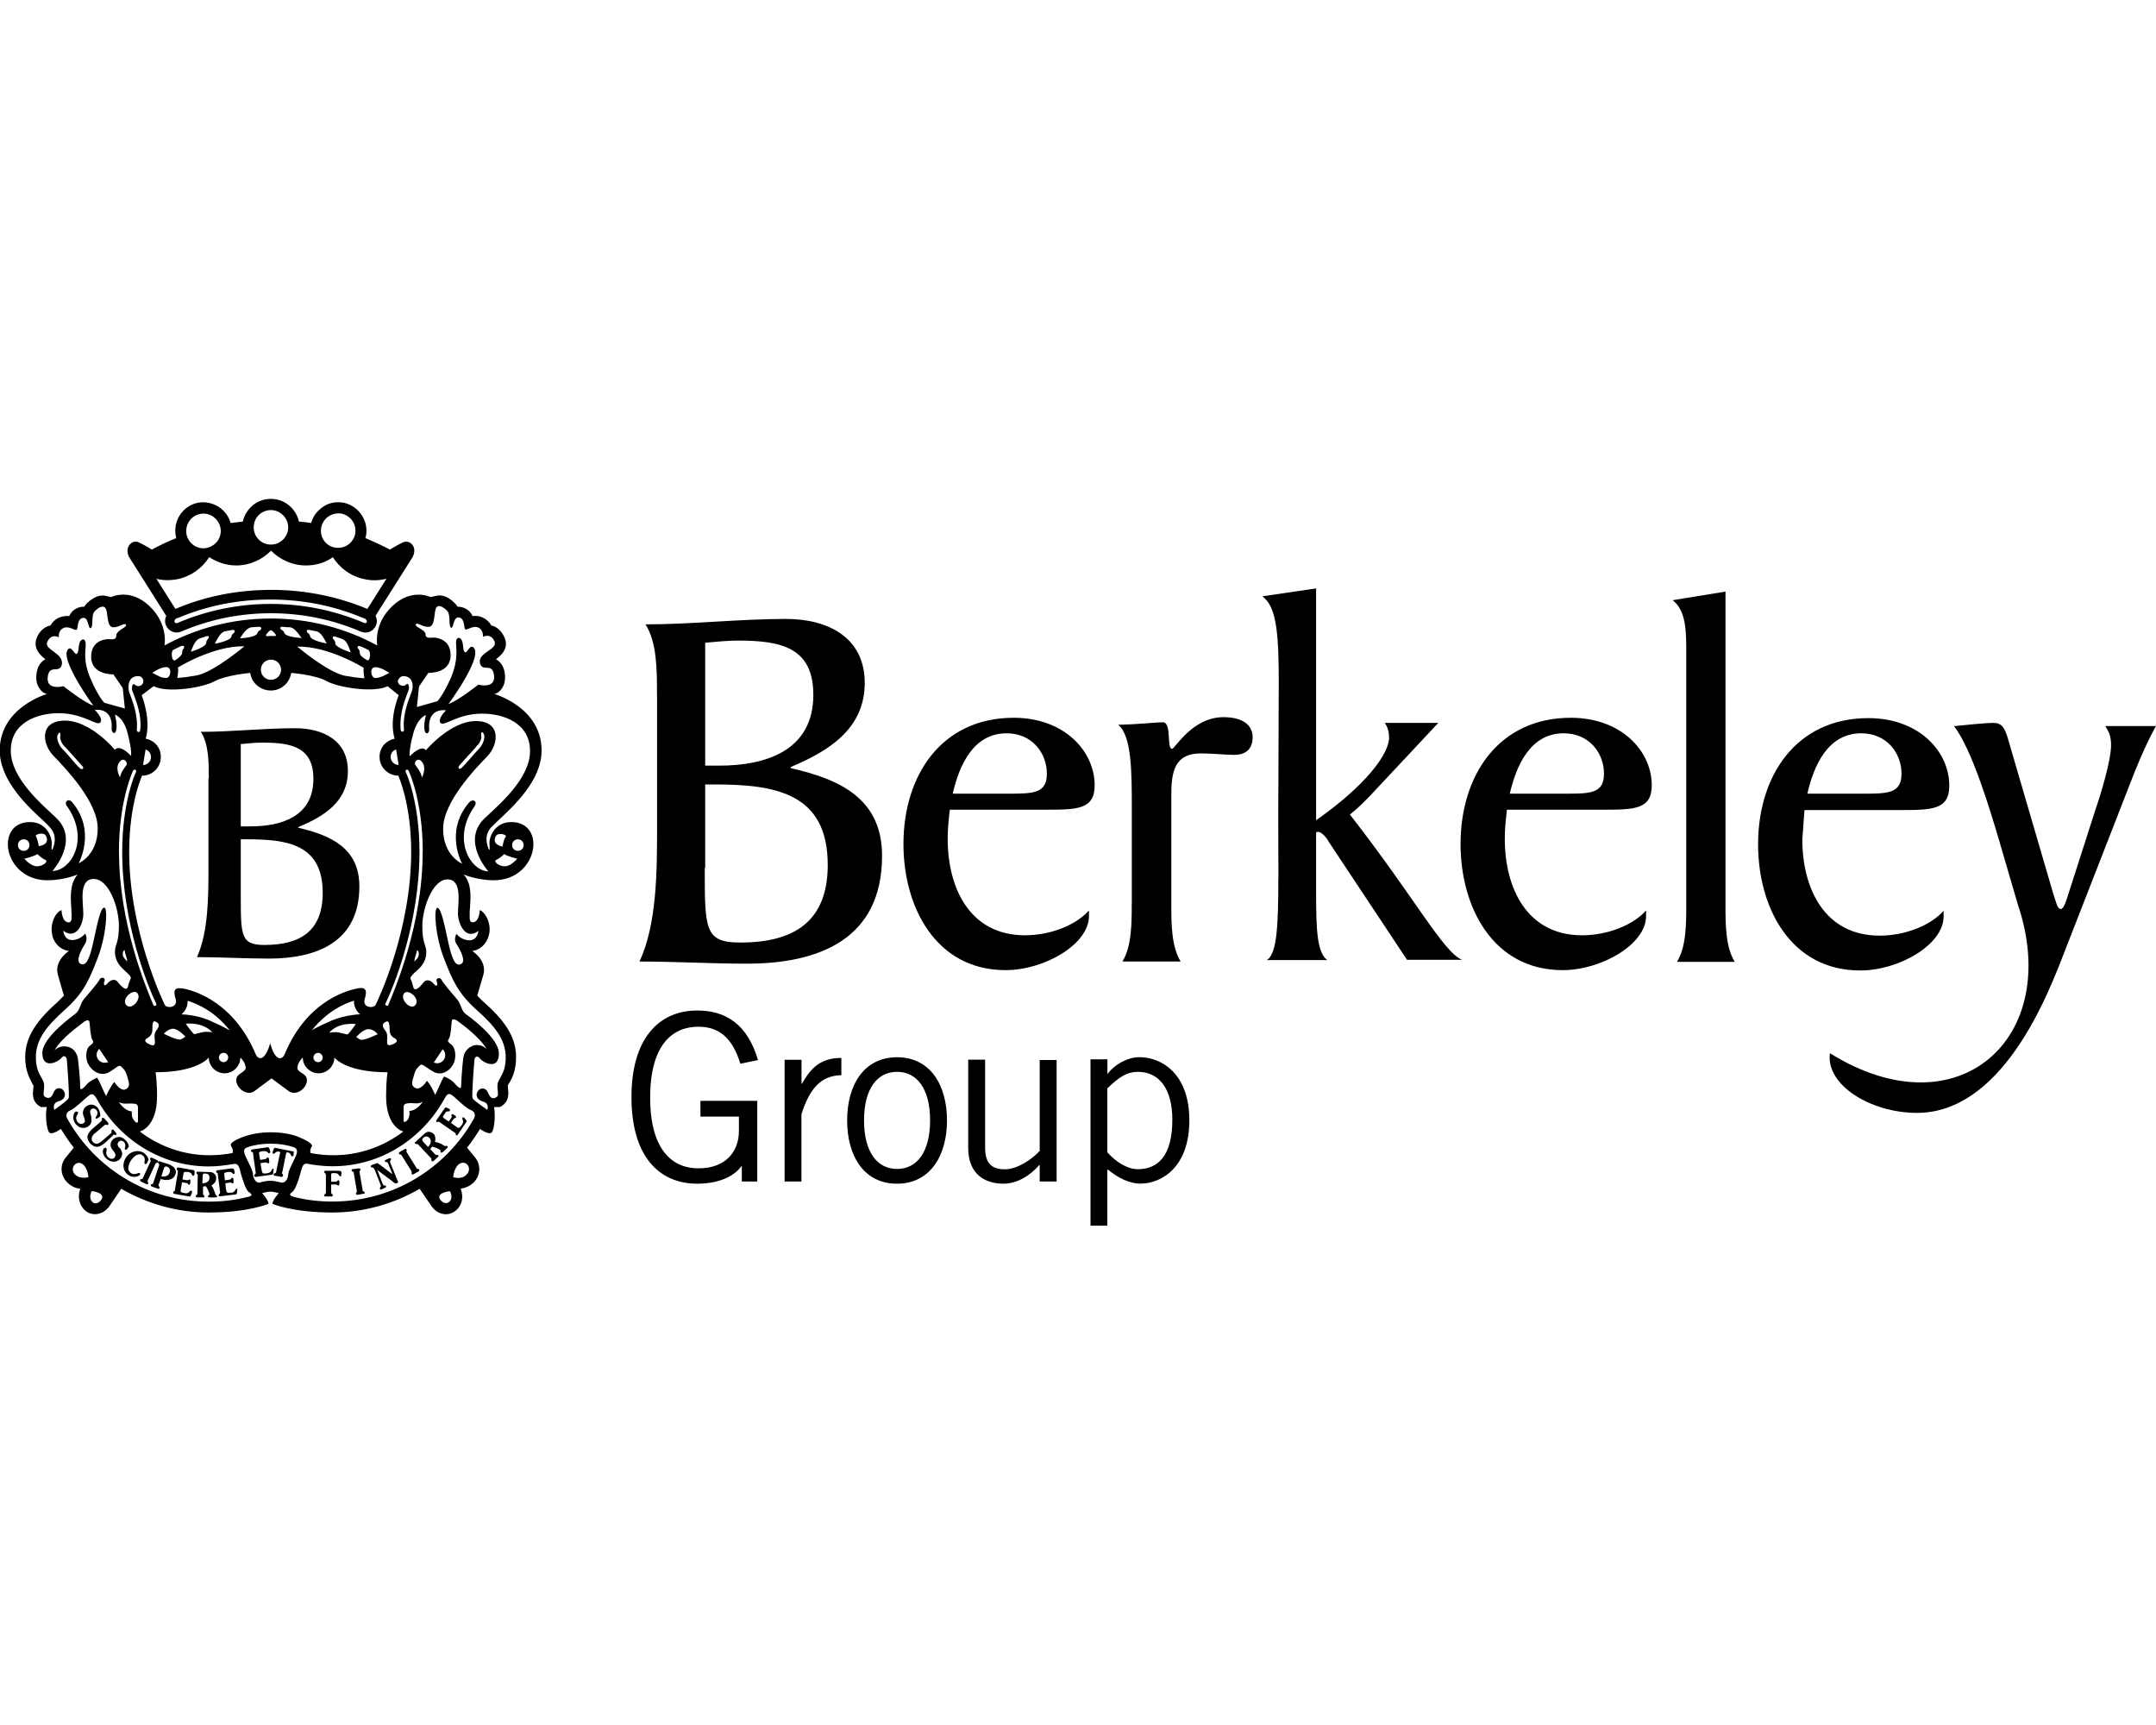
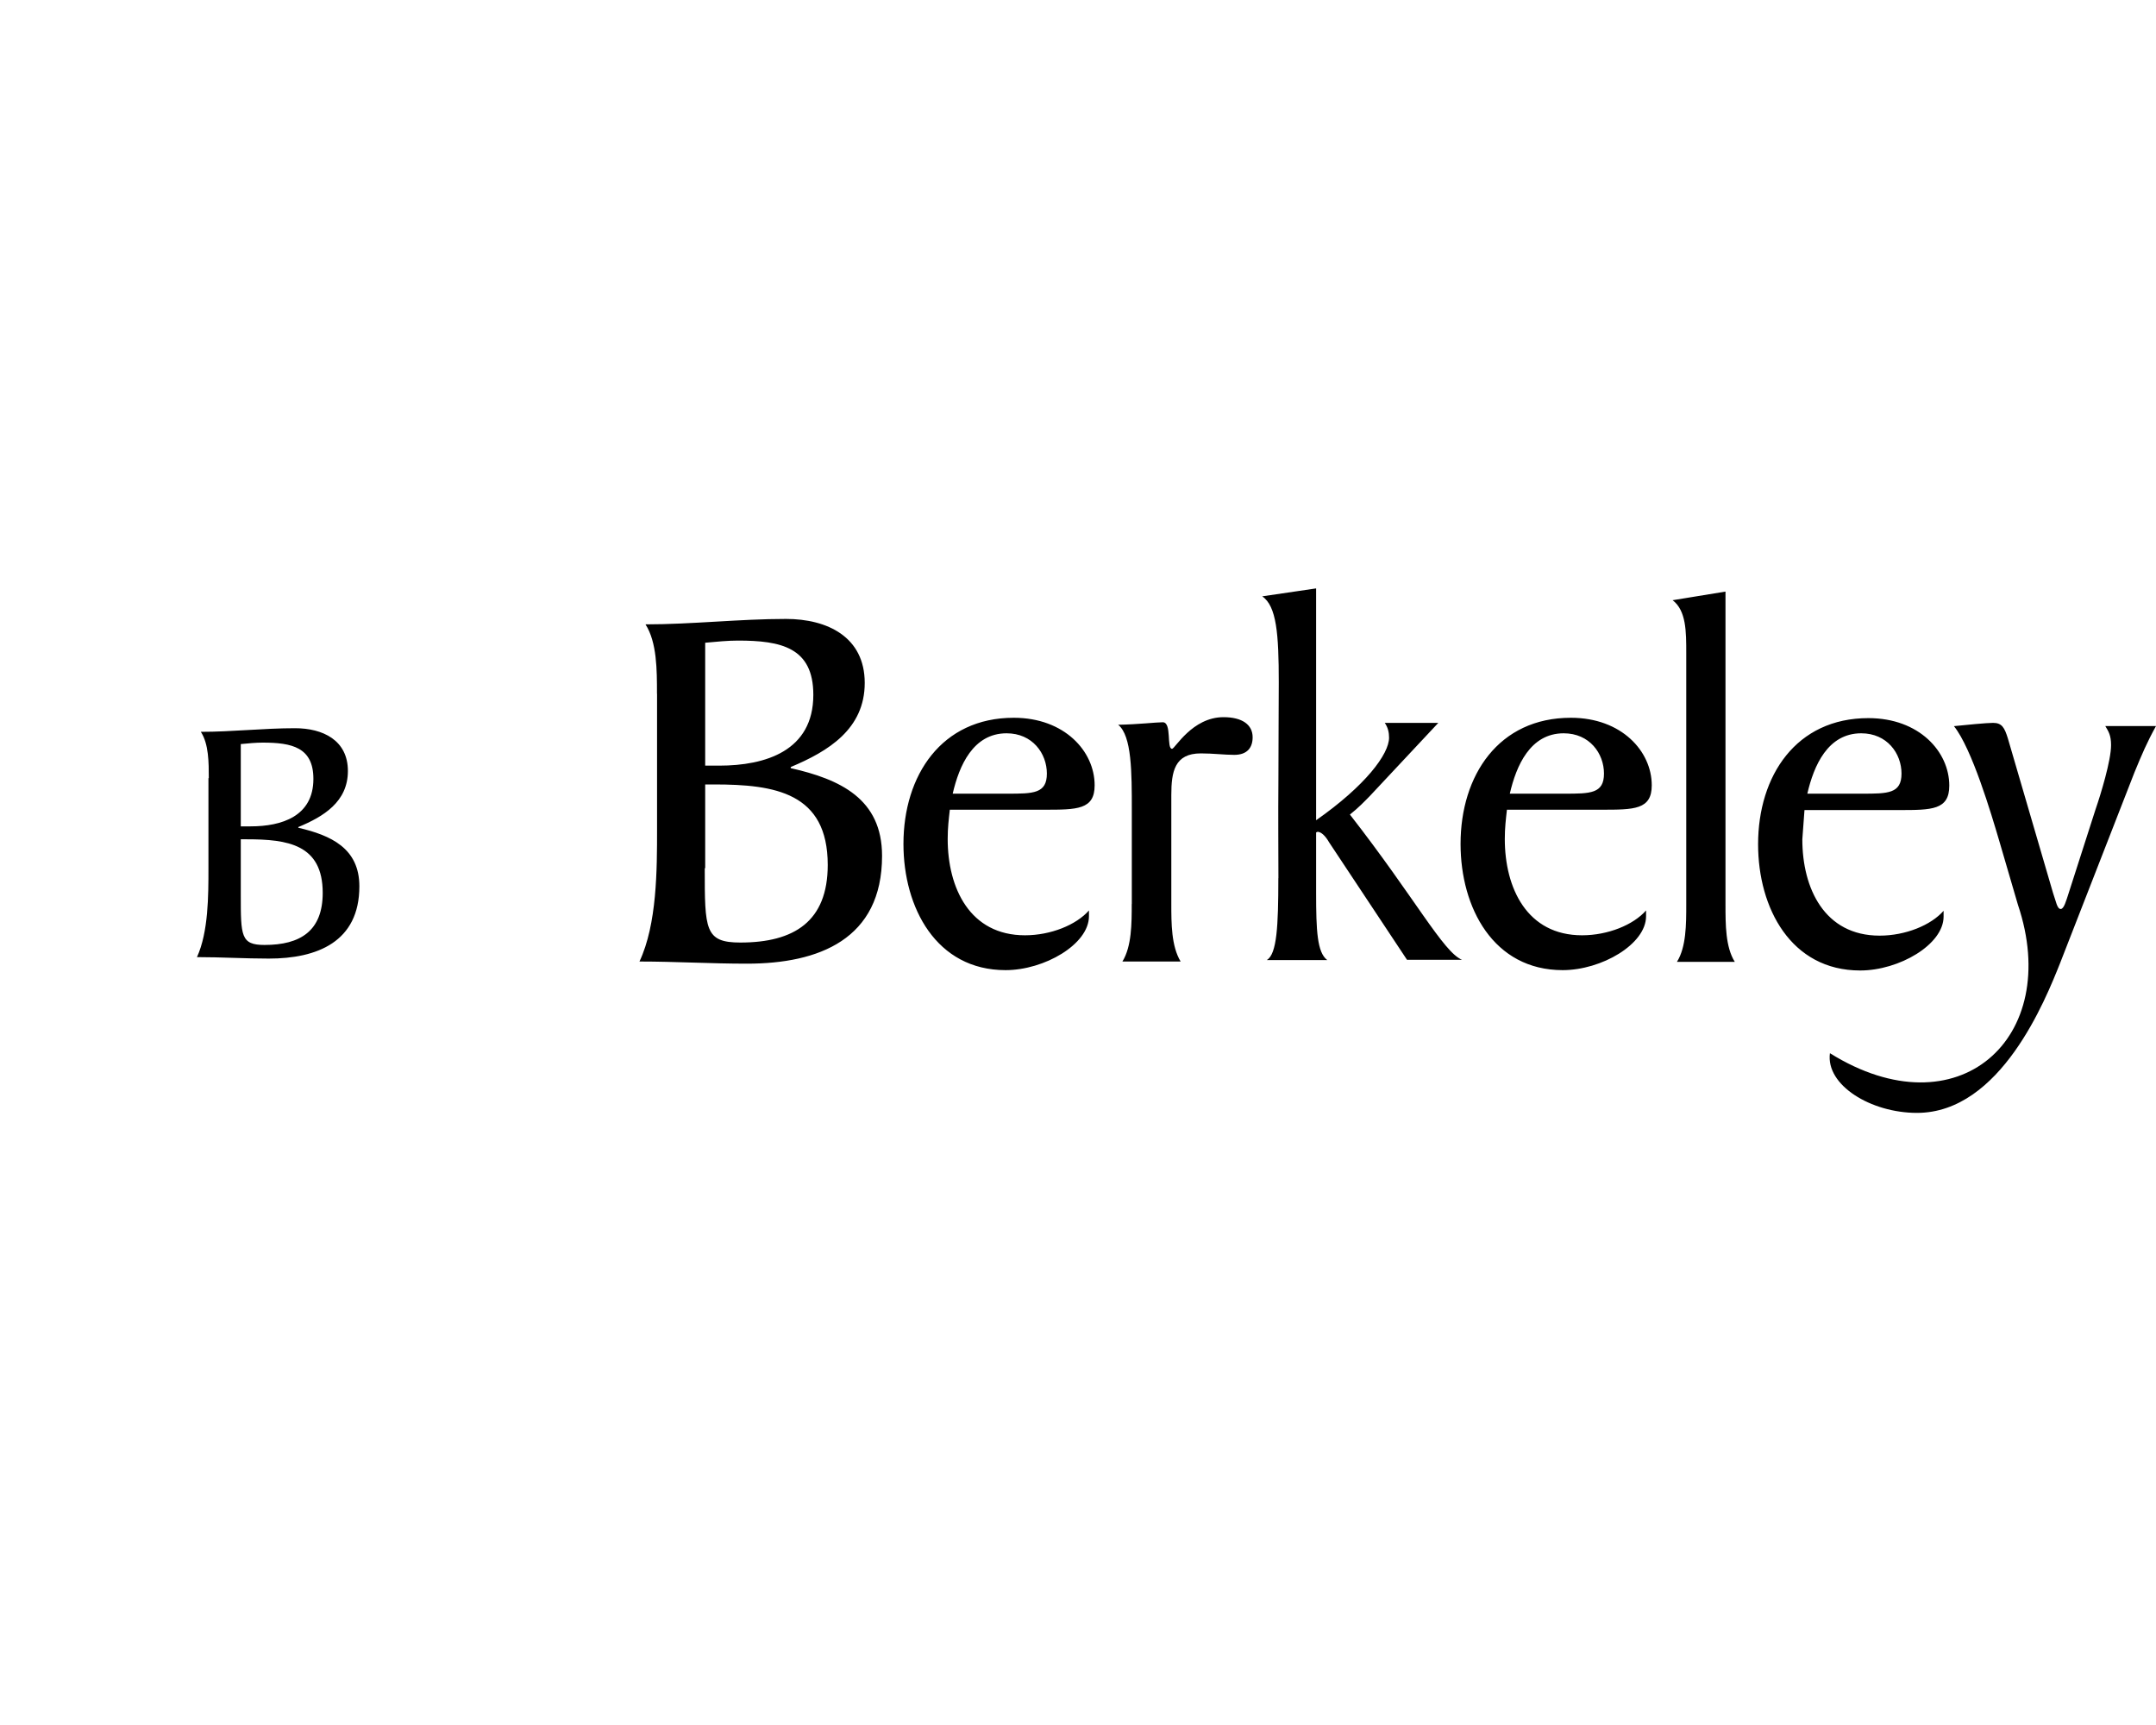
<svg xmlns="http://www.w3.org/2000/svg" id="Layer_1" data-name="Layer 1" viewBox="0 0 250 200">
-   <path d="M87.81,127.57v9.42h-1.79v-1.79h-.04c-1,1.38-2.96,2.04-5.13,2.04-4.46,0-7.63-3.21-7.63-10.04s3.21-10.04,7.63-10.04c3.29,0,5.83,1.58,7.04,5.75l-2.04.42c-.96-3.13-2.58-4.29-4.88-4.29-2.88,0-5.58,1.96-5.58,8.21s2.71,8.21,5.58,8.21c3.21,0,4.71-1.96,4.71-4.33v-1.67h-4.46v-1.83h6.58v-.04ZM90.97,136.99h1.96v-7.79c.92-2.92,2.21-4.5,4.63-4.54v-2c-2.33,0-3.5,1.08-4.58,3h-.04v-2.79h-1.96v14.13ZM104.02,137.24c3.83,0,5.79-3.25,5.79-7.33s-1.92-7.33-5.79-7.33-5.79,3.25-5.79,7.33,1.92,7.33,5.79,7.33M104.02,124.27c2.33,0,3.83,2,3.83,5.63s-1.5,5.63-3.83,5.63-3.83-2-3.83-5.63c0-3.63,1.5-5.63,3.83-5.63M122.52,136.99v-14.09h-1.96v10.54c-.88.96-2.58,2.13-4.04,2.13s-2.29-.63-2.29-2.5v-10.21h-1.96v10.25c0,3.04,1.96,4.13,4.08,4.13,1.58,0,3.08-.92,4.17-2.17h.04v1.92h1.96ZM128.4,142.15v-6.54l.13.04c1.08.88,2.38,1.58,3.71,1.58,2.38,0,5.67-1.83,5.67-7.33s-3.29-7.33-5.79-7.33c-1.38,0-2.92.88-3.67,1.92h-.04v-1.67h-1.96v19.29h1.96v.04ZM128.4,126.19c1.38-1.33,2.29-1.92,3.54-1.92,2.46,0,4,1.96,4,5.54,0,4.25-1.71,5.75-4,5.75-1.17,0-2.5-.79-3.54-1.96v-7.42ZM19.29,71.39c-.17.33-.21.75-.04,1.13.29.67,1.08,1,1.75.71,3.21-1.38,6.71-2.13,10.42-2.13s7.21.75,10.42,2.13c.67.29,1.46,0,1.75-.71.17-.38.13-.79-.04-1.13l4.29-6.79c.63-1.21-.33-2.08-1.13-1.71-.79.38-1.5.83-1.5.83-.92-.5-1.88-.92-2.83-1.33,0-.08,0-.13.04-.17.38-1.75-.75-3.5-2.5-3.92-.88-.17-1.75-.04-2.46.46-.67.46-1.17,1.08-1.38,1.88-.46-.08-.96-.13-1.42-.17-.13-.63-.46-1.21-.92-1.67-.63-.63-1.46-.96-2.33-.96s-1.71.33-2.33.96c-.46.46-.79,1.04-.92,1.67-.46.04-.96.13-1.42.17-.21-.79-.71-1.42-1.38-1.88-.75-.46-1.63-.63-2.46-.46-1.75.38-2.88,2.13-2.5,3.92,0,.08,0,.13.04.17-.96.38-1.92.83-2.83,1.33,0,0-.71-.46-1.5-.83-.75-.38-1.75.5-1.13,1.71l4.29,6.79ZM42.55,72.1c-.04.08-.08.13-.13.13s-.13.04-.17,0c-3.46-1.46-7.08-2.21-10.84-2.21s-7.42.75-10.84,2.21c-.08.04-.13,0-.21,0-.04,0-.08-.04-.13-.13-.04-.13.04-.33.29-.42l.13-.04c3.38-1.42,6.96-2.13,10.71-2.13s7.33.71,10.71,2.13l.13.04c.25.08.38.29.33.42M37.26,61.1c.25-1.08,1.29-1.75,2.38-1.54,1.08.25,1.75,1.29,1.54,2.38-.25,1.08-1.29,1.75-2.38,1.54s-1.79-1.29-1.54-2.38M31.42,59.14c1.08,0,2,.92,2,2s-.88,2-2,2-2-.88-2-2,.88-2,2-2M23.17,59.6c1.08-.25,2.13.46,2.38,1.54.25,1.08-.46,2.13-1.54,2.38-1.08.25-2.13-.46-2.38-1.54-.21-1.08.46-2.17,1.54-2.38M20.63,67.14c1.54-.33,2.83-1.29,3.63-2.54.92.58,1.96.96,3.13.96,1.58,0,3-.67,4.04-1.71,1.04,1.04,2.46,1.71,4.04,1.71,1.17,0,2.25-.33,3.13-.96.79,1.25,2.04,2.21,3.63,2.54.88.21,1.75.17,2.58-.04l-2.21,3.5c-3.42-1.42-7.17-2.21-11.13-2.21s-7.71.75-11.13,2.21l-2.21-3.5c.75.21,1.63.21,2.5.04M59.3,95.31c-2.08,0-2.63,1.96-2.54,2.54.04.58.04.92-.13.5-.54-1.42.04-2.21.54-2.63l.46-.46c1.92-1.79,5.17-4.75,5.17-8.25,0-5-5.46-6.54-5.46-6.54.17-.08.38-.13.5-.25.33-.29.83-.88.71-2-.08-.88-.46-1.46-1.04-1.79.58-.42,1.58-1.29.96-2.58-.38-.83-.96-1.17-1.33-1.29-.04,0-.13-.04-.17-.04-.21-.38-.54-.71-1-.92-.42-.21-.83-.21-1.17-.17-.17-.38-.46-.71-.92-.92-.29-.13-.58-.17-.83-.17-.08-.17-.21-.29-.33-.42-.92-.92-1.67-.96-2.17-.83-.58.13-.63.13-.63.13,0,0-2.17-1.08-4.42,1.04s-1.75,4.58-1.75,4.58c-3.67-2-7.88-3.13-12.34-3.13s-8.67,1.13-12.34,3.13c0,0,.5-2.46-1.75-4.58-2.25-2.13-4.42-1.04-4.42-1.04,0,0-.04,0-.63-.13-.5-.13-1.25-.04-2.17.83-.13.13-.25.29-.33.42-.29,0-.58.04-.83.17-.5.21-.75.58-.92.92-.33-.04-.75,0-1.17.17-.46.21-.79.54-1,.92-.04,0-.13.04-.17.04-.42.13-1,.46-1.38,1.29-.58,1.29.42,2.17.96,2.58-.58.33-.96.92-1.04,1.79-.13,1.08.38,1.71.71,2,.13.13.33.17.5.25,0,0-5.46,1.54-5.46,6.54,0,3.5,3.25,6.5,5.17,8.25l.46.46c.46.46,1.08,1.21.54,2.63-.17.38-.21.08-.13-.5.04-.58-.46-2.54-2.54-2.54-4.13,0-3.13,6.75,2.04,6.75,1.92,0,3.5-.67,3.5-.67-.92,1-.83,2.58-.75,3.83,0,.29.04.54.04.75,0,.42.04.88-.25.96h0c-.88.13-.92-1.42-.92-1.42-.79.33-1.25,1.58-1.13,2.54.08,1.04.79,2.04,2,2.21,0,0-1.75,1.08-1.29,2.75s.71,2.42.71,2.42c-.21.21-.42.42-.67.67-2.29,2.04-3.83,3.96-3.83,6.46,0,1.58.5,2.42.79,3,.04.13.13.25.17.29,0,.21,0,.33-.04.5-.04.42-.17,1.46.92,2h.67c-.21.88-.04,2.5.25,2.92s1.38-.38,1.38-.38c.46.75.96,1.5,1.5,2.17l-.92,1.13c-.71.83-.67,2.04.13,2.88.46.46,1,.71,1.54.75-.42,1.17.04,2.21.75,2.67.83.54,1.92.29,2.58-.58l1.42-2.08c3.04,1.75,6.5,2.75,10.13,2.75,4.63,0,6.92-1,6.92-1,.13-.29-.71-1.25-.71-1.25.33-.08.67-.17.96-.17s.58.08.96.17c0,0-.83.96-.71,1.25,0,0,2.29,1,6.92,1,3.63,0,7.13-1,10.13-2.75l1.42,2.08c.67.88,1.75,1.13,2.58.58.75-.46,1.21-1.5.75-2.67.54-.08,1.08-.29,1.54-.75.79-.83.83-2.04.13-2.88l-.92-1.13c.54-.67,1.04-1.42,1.5-2.17,0,0,1.08.79,1.38.38s.42-2.04.25-2.92h.67c1.13-.54,1-1.63.96-2,0-.17-.04-.29-.04-.5,0-.04.08-.21.17-.29.33-.54.79-1.42.79-3,0-2.54-1.54-4.42-3.83-6.46-.25-.21-.46-.46-.67-.67,0,0,.21-.75.71-2.42.46-1.67-1.29-2.75-1.29-2.75,1.21-.17,1.88-1.21,2-2.21.13-.96-.38-2.21-1.13-2.54,0,0-.04,1.54-.92,1.42h0c-.29-.08-.25-.54-.25-.96,0-.21,0-.46.04-.75.08-1.25.21-2.83-.75-3.83,0,0,1.58.67,3.5.67,5.17,0,6.17-6.75,2.04-6.75M2.08,97.98c0-.38.29-.67.67-.67s.67.29.67.67-.29.67-.67.67-.67-.29-.67-.67M4.29,100.44c-.75,0-1.46-.88-1.46-.88,0,0,1.21-.29,1.5-.54,0,0,.5.5.92.67.42.17-.25.75-.96.75M4.5,98.1s-.17-.92-.33-1.13c-.21-.21.92-.58,1.17-.04.5,1.04-.83,1.17-.83,1.17M48.22,72.39c.17-.29.67.29,1.46.29.75,0,.63-1.38.83-2.04.21-.67.83-.33,1.33.17.46.46.13,1.79.46,1.96.33.17.21-1.5,1.08-1.13.54.25.38,1.21.58,1.33.21.13.88-.5,1.5-.21.63.29.54,1.08.54,1.08,0,0,.88-.5,1.33.5.46,1-2,1.29-1.67,2.58.29,1.04,1.46-.17,1.63,1.42.17,1.58-1.83,1.04-1.83,1.04,0,0-2.29,1.83-3.46,2.25,0,0,4.13-5.58,2.88-6.58-.42-.33-.71.71-.96.58-.25-.13-.17-.79-.33-1.29-.17-.5-.71-.58-.71.17s.29,1.96-.58,4.04c-.92,2.08-1.58,2.75-1.58,2.75l-2.38.67.25-2.38,1.08-1.58s2.58.13,2.58-2.04c0-1.79-1.46-2-1.83-2.04-.38-.04-1.08.21-1.08-.42-.04-.5-1.29-.83-1.13-1.13M46.76,78.39c1.13,0,1.21,1.13,1,1.75l-.33.88c-.63,1.71-.67,2.92-.58,3.58.04.25-.33.33-.38.08-.08-.71-.08-2,.58-3.79l.33-.88c.13-.38-.04-.83-.21-.71-.13.13-.25.21-.46.21-.33,0-.58-.25-.58-.58.08-.25.33-.54.63-.54M49.01,98.77c0,8.38-3.17,15.79-4,17.79-.04.13-.42,0-.33-.17.96-1.96,3.96-9.33,3.96-17.63,0-5.75-1.5-9.08-1.58-9.21-.17-.33.25-.42.33-.17.08.17,1.63,3.54,1.63,9.38M48.84,88.23c.75.75.08,1.92.08,1.92-.08-.63-.58-1.17-.75-1.46-.21-.29.21-.88.67-.46M48.05,111.48c0-.42.25-.83.29-1.29.13-.04.08.13.17.08.21.67-.21.92-.46,1.21M52.55,123.4c.46-.88.21-2-.21-2.29-.38-.29-.5-.42-.29-.67.21-.25.29-1.63.33-2.04.04-.38.46-.21.83.08.04.04.08.08.17.13,2,1.5,2.75,2.5,3.04,3-.63-.58-1.33-.46-1.54-.38-.63.21-1.08.75-1.17,1.5-.17,1.5-.21,2.54-.25,3.29,0,.29-.38.04-.75-.42-.38-.46-1.21-.79-1.21-.79-.25.29-.79,1.71-1.04,2.13,0,0-.5-1.17-.96-1.63,0,0-.75,1.25-1.42.79-.5-.33-.25-.75-.08-1.42.17-.67.42-.92.71-1.17.25-.25.54.17,1.42.67.92.63,1.96.08,2.42-.79M50.3,123.19l1.04-1.54c.17.17.29.42.29.67,0,.54-.42.96-.96.96-.17-.04-.29-.04-.38-.08M47.34,129.73c-.25.38-.54.46-.54.21v-1.58c0-.38.25-.42.67-.46s1.04.17,1.54-.17c0,0-.54,1-1.54,1.08,0,.04.08.54-.13.92M48.17,116.52c-.58.71-1.88-.75-1.29-1.38.5-.5,1.88.67,1.29,1.38M34.55,131.78c-.92-.33-2-.5-3.13-.5s-2.21.17-3.13.5c-.92.33-1.71.75-1.5,1.08.33.5.17.83.17.83-.92.17-1.83.25-2.67.25-2.96,0-5.79-1-8.08-2.75,0,0,2-.46,2-4.08,0-1.83-.17-2.79-.17-2.79,4.92,0,6.17-1.71,6.17-1.71,0,.5.21.96.54,1.29.33.33.79.54,1.29.54,1,0,1.83-.83,1.83-1.83,0,0,.46.42.58.92.17.58-.21.63-.71,1.04-1.08.79.58,2.79,1.79,1.92.63-.46,1.96-1.46,1.96-1.46,0,0,1.33,1,1.96,1.46,1.21.88,2.88-1.13,1.79-1.92-.5-.38-.88-.42-.71-1.04.13-.5.58-.92.58-.92,0,1,.83,1.83,1.83,1.83.5,0,.96-.21,1.29-.54s.54-.79.54-1.29c0,0,1.25,1.71,6.17,1.71,0,0-.17.96-.17,2.79,0,3.63,2,4.08,2,4.08-2.29,1.75-5.13,2.75-8.08,2.75-.88,0-1.75-.08-2.67-.25,0,0-.17-.33.17-.83,0-.29-.75-.71-1.67-1.08M13.79,127.78c.5.29,1.13.13,1.54.17.42,0,.67.08.67.46v1.58c0,.29-.29.21-.54-.21-.25-.38-.17-.92-.17-.92-.92-.08-1.5-1.08-1.5-1.08M10.25,123.4c.46.88,1.5,1.42,2.38.92.88-.5,1.13-.92,1.42-.67.25.25.54.5.71,1.17s.38,1.08-.08,1.42c-.67.46-1.42-.79-1.42-.79-.42.42-.96,1.63-.96,1.63-.25-.42-.79-1.83-1.04-2.13,0,0-.83.33-1.21.79s-.75.71-.75.42c0-.75-.08-1.79-.25-3.29-.08-.75-.5-1.33-1.17-1.5-.21-.04-.88-.21-1.54.38.29-.54,1.04-1.5,3.04-3,.08-.04.13-.08.17-.13.38-.33.79-.5.83-.08.04.38.13,1.75.33,2.04.21.25.08.38-.29.67-.38.21-.63,1.33-.17,2.17M11.21,122.27c0-.25.13-.5.29-.67l1.04,1.54c-.13.04-.25.08-.38.08-.54,0-.96-.42-.96-.96M14.63,116.52c-.58-.71.79-1.92,1.29-1.38.58.63-.67,2.08-1.29,1.38M13.79,98.77c0-5.83,1.54-9.21,1.63-9.38.08-.29.5-.17.33.17-.08.13-1.58,3.46-1.58,9.21,0,8.29,3,15.67,3.96,17.63.08.21-.25.29-.33.17-.83-2-4-9.42-4-17.79M14.75,111.48c-.25-.33-.67-.54-.46-1.21.08.04.04-.13.17-.08.04.46.29.88.29,1.29M13.96,88.23c.42-.42.88.17.71.46-.17.29-.67.79-.75,1.46,0-.04-.71-1.17.04-1.92M17.96,120.73c.04.5-.17.58-.67.33-.5-.21-.58-.5-.25-.67.33-.21.63-.42.63-1.04s.04-1.04.33-.92c.63.25.42.67.13,1.04-.29.38-.21.75-.17,1.25M24.42,118.36c-1.71-.75-3.38-.75-3.38-.75.46-.38.75-.96.71-1.58,1.21.38,3.17,1.25,4.88,3.42,0,.04-.5-.33-2.21-1.08M26.46,122.61c0,.29-.25.54-.54.54s-.54-.25-.54-.54.25-.54.54-.54c.33,0,.54.25.54.54M24.63,119.69s-.71-.13-1.21,0c-.5.13-.92.21-.92.21-.33-.29-.96-1.21-.96-1.21,0,0,1.96-.25,3.08,1M21.5,120.19s-.04.04-.46.29c-.38.25-2.04-.63-2.04-.63,0,0,.5-.58,1.08-.58.63.04,1.42.92,1.42.92M38.38,118.36c-1.71.75-2.21,1.08-2.21,1.08,1.75-2.17,3.71-3.08,4.88-3.42-.04.63.25,1.21.71,1.58,0,0-1.67.04-3.38.75M42.72,119.32c.63,0,1.08.58,1.08.58,0,0-1.67.83-2.04.63-.38-.25-.46-.29-.46-.29,0,0,.79-.92,1.42-.92M41.26,118.73s-.63.92-.96,1.21c0,0-.42-.08-.92-.21s-1.21,0-1.21,0c1.13-1.29,3.08-1,3.08-1M37.42,122.61c0,.29-.25.54-.54.54s-.54-.25-.54-.54.25-.54.54-.54.54.25.54.54M44.67,119.48c-.29-.38-.5-.79.13-1.04.29-.13.38.29.38.92s.29.88.63,1.04c.33.21.25.46-.25.67s-.71.13-.67-.33c0-.5.08-.88-.21-1.25M43.51,77.35c.71,0,1.63.67,1.63.67l-.75.38c-.21.08-.5.21-.88.21-.5,0-.71-1.25,0-1.25M41.47,74.98c.08-.25.71.13,1.25.38.29.13.25,1.38-.17,1.17-.46-.25-.88-.58-.83-.88,0-.42-.33-.42-.25-.67M42.26,78.64c-.75-.04-1.54-.17-2.25-.29-2-.38-5.54-3.38-5.54-3.38,3.63-.08,7.71,2.46,7.71,2.46-.08.5.08,1.21.08,1.21M38.59,73.89c.04-.25.46,0,1.04.17s.83.96,1.04,1.58c0,0-1.75-.54-1.79-1.04,0-.5-.38-.46-.29-.71M36.63,73.18c.58.08.96.88,1.25,1.42,0,0-1.79-.29-1.92-.83-.08-.42-.42-.33-.38-.63,0-.25.46-.04,1.04.04M33.55,72.72c.58,0,1.04.75,1.42,1.25,0,0-1.83-.08-2-.58-.13-.42-.46-.29-.46-.58,0-.25.46-.08,1.04-.08M31.42,73.06c.08,0,.58.42.58.63,0,.08-.38.04-.58.04-.17,0-.58.08-.58-.04,0-.21.46-.63.58-.63M31.42,76.48c.63,0,1.17.5,1.17,1.17,0,.63-.5,1.17-1.17,1.17-.63,0-1.17-.5-1.17-1.17,0-.63.5-1.17,1.17-1.17M29.25,72.72c.58,0,1.04-.17,1.04.13s-.33.17-.46.58c-.17.5-2,.58-2,.58.33-.54.83-1.29,1.42-1.29M20.63,77.39s4.08-2.54,7.71-2.46c0,0-3.54,3-5.54,3.38-.71.13-1.5.25-2.25.29,0,.04.17-.67.08-1.21M26.17,73.18c.58-.08,1.04-.29,1.04,0s-.29.21-.38.63c-.08.5-1.92.83-1.92.83.29-.58.67-1.38,1.25-1.46M23.17,74.02c.58-.17,1-.42,1.04-.17s-.29.25-.29.67c-.04.54-1.79,1.04-1.79,1.04.21-.54.5-1.38,1.04-1.54M20.09,75.35c.54-.25,1.17-.67,1.25-.38.08.25-.25.25-.21.71,0,.25-.42.63-.83.88-.42.17-.5-1.08-.21-1.21M19.29,77.35c.71,0,.5,1.25,0,1.25-.38,0-.67-.08-.88-.21l-.75-.38s.92-.67,1.63-.67M17.84,79.56c1.54.83,5.75.17,7.04-.58,1.33-.71,4.13-.96,4.13-.96.08.5.29.96.67,1.33.46.46,1.08.71,1.71.71.67,0,1.25-.25,1.71-.71.38-.38.58-.83.67-1.33,0,0,2.79.21,4.13.96s5.5,1.38,7.04.58l1.29,1.04c-1.21,3.21-.46,5.04-.46,5.04-.42.08-.79.29-1.13.58-.42.42-.63.96-.63,1.54,0,1.21,1,2.17,2.17,2.17,0,0,1.5,3.21,1.5,8.83,0,9.17-3.88,17.29-4.13,17.75-.21.42-1.58.38-1.25-.71s.08-1.46-1.17-1.13c-1.25.29-5.67,1.63-8.13,7.58-.25.58-1.04.96-1.67-1.29-.63,2.21-1.42,1.88-1.67,1.29-2.5-5.96-6.92-7.29-8.13-7.58-1.25-.29-1.5.04-1.17,1.13.33,1.08-1.04,1.13-1.25.71s-4.13-8.58-4.13-17.75c0-5.63,1.5-8.83,1.5-8.83,1.21,0,2.17-.96,2.17-2.17,0-.58-.21-1.13-.63-1.54-.29-.29-.71-.5-1.13-.58,0,0,.71-1.83-.46-5.04l1.38-1.04ZM46.22,88.69c-.5,0-.92-.42-.92-.92,0-.42.25-.75.63-.88l.29,1.79ZM16.59,88.69l.29-1.79c.38.13.63.46.63.88,0,.5-.42.92-.92.92M16.04,78.39c.33,0,.58.25.58.58s-.25.58-.58.58c-.17,0-.33-.08-.46-.21-.21-.13-.33.29-.25.71l.33.88c.67,1.79.71,3.13.58,3.79-.04.25-.38.17-.38-.08.08-.67.04-1.88-.58-3.58l-.33-.88c-.13-.67-.08-1.79,1.08-1.79M5.5,74.39c.46-1,1.33-.5,1.33-.5,0,0-.13-.79.54-1.08.63-.29,1.29.33,1.5.21s.04-1.08.58-1.33c.88-.38.71,1.29,1.08,1.13.33-.17,0-1.5.46-1.96.46-.46,1.08-.83,1.33-.17.21.67.08,2.04.83,2.04s1.25-.58,1.46-.29c.17.29-1.13.63-1.13,1.25s-.67.38-1.08.42c-.38.04-1.83.25-1.83,2.04,0,2.13,2.58,2.04,2.58,2.04l1.08,1.58.25,2.38-2.38-.67s-.67-.63-1.58-2.75c-.92-2.08-.58-3.29-.58-4.04s-.54-.67-.71-.17c-.17.5-.08,1.13-.33,1.29-.25.13-.58-.88-.96-.58-1.21,1,2.88,6.58,2.88,6.58-1.17-.42-3.46-2.25-3.46-2.25,0,0-2,.54-1.83-1.04s1.33-.38,1.63-1.42c.33-1.42-2.13-1.71-1.67-2.71M7.75,93.44c2.75,3.88.46,7.54-1.67,7.54,0,0,3.21-3.54.42-6.17-1.58-1.5-5.25-4.54-5.25-7.79s3.08-4.33,5.54-4.33c2.92,0,4.42,1.54,4.83,1.08.42-.46-.63-1.46-.63-1.46,0,0,2.13-.38,1.96,2.17-.04.46.38.75.5.25.21-.67-.13-1.88-.13-1.88,0,0,1.04.29,1.5,2.25.5,1.96.38,2.54.38,2.54,0,0-1.29-1.42-1.88-.71,0,0-2.79-3.38-5.79-3.38s-2.67,2.71-1.33,4.08c1.33,1.38,5.13,5.29,5.13,8.42s-2.21,4.04-2.21,4.04c0,0,2.08-3.71-.75-7.08-.42-.5-.96-.08-.63.42M7.5,86.56l.13.13c.75.79,1.33,1.5,1.92,2.13.25.25,0,.5-.29.25-.71-.67-1.25-1.46-1.88-2.08l-.13-.13c-.5-.54-.71-1.29-.58-1.63,0,0,.13-.29.25-.29.13.04.08.42.08.42-.08.13.04.75.5,1.21M6.29,128.65s-.29-.75.5-.96c.63-.17.92-.67.63-1.17-.29-.5-.96-.46-1.17.08-.21.54-.46.83-.92.63s-.21-.5-.21-1.38-.96-1.21-.96-3.29,1.29-3.63,3.42-5.54c2.13-1.92,2.75-3.38,3.75-5.96,1-2.58,1.21-5.83.75-5.83s-.88,2.29-1.29,4.13c-.42,1.88-.83,2.71-1.46,2.38s.17-1.75.54-2.33,0-1.17,0-1.17c0,0-.54.75-1.5.75s-1.04-1.08-1.04-1.08c1.42,1.08,2.33-.63,2.33-1.96s-.58-4.04,1.21-4.04,2.92,3.38,2.92,5.42-.46,2.13-.46,3.04.46,1.54,1,2.04c.54.5.92.83.83,1.04s-.21.46-.33.96c-.13.54-.71.04-1.13-.5-.42-.58-1-.21-1.29.17-.29.33-.46.08-.29-.33s-.42-.54-.58-.17-1.42,1.79-1.83,2.29-.42,1.21-.92,1.63c-.25.21-3.88,2.75-3.88,4.58,0,1.96,1.83,1.04,2.17.63.33-.46.63-.21.67.17.04.42.33,4.21.21,4.42-.08.29-1.67,1.38-1.67,1.38M8.71,136.19c-.71-.75.13-1.75.88-1.21.58.42.67,1.5.67,1.5,0,0-.96.29-1.54-.29M11.71,139.15c-.67.88-1.63.04-1.08-1.04-.04-.04,1.75.17,1.08,1.04M28.67,138.78c-1.42.38-2.92.54-4.46.54-7.04,0-13.17-3.83-16.38-9.58-.21-.33-.21-.79.33-1,.5-.21,1.54-1.21,1.88-1.5.38-.29.67-.71,1.13.08,2.54,4.67,7.38,7.92,13.04,7.92,1,0,1.96-.13,2.92-.29.46-.08.63.29.79,1.08.21.75.58,1.88.88,2.13.33.25.67.46-.13.63M32.63,137.11c-.42-.08-.79-.21-1.25-.21-.42,0-.83.08-1.25.21-.42.08-.75-.42-.79-.92-.04-.54-.38-1.08-.71-1.79-.33-.71-.54-1.17.04-1.38.83-.29,1.75-.42,2.71-.42s1.88.13,2.71.42c.54.21.38.71.04,1.38-.33.71-.67,1.29-.71,1.79-.04.5-.33,1-.79.92M51.09,139.15c-.67-.88,1.08-1.04,1.08-1.04.58,1.04-.38,1.88-1.08,1.04M54.09,136.19c-.58.63-1.54.29-1.54.29,0,0,.08-1.08.67-1.5.75-.58,1.63.42.88,1.21M54.93,129.73c-3.21,5.71-9.33,9.58-16.38,9.58-1.54,0-3.04-.17-4.46-.54-.75-.21-.42-.38-.13-.63s.67-1.33.88-2.13.33-1.17.79-1.08c.96.17,1.92.29,2.92.29,5.67,0,10.5-3.25,13.04-7.92.42-.79.75-.38,1.13-.08.33.29,1.38,1.33,1.92,1.5.5.21.5.67.29,1M55.47,107.94s-.08,1.08-1.04,1.08-1.5-.75-1.5-.75c0,0-.38.63,0,1.17.38.58,1.17,2,.54,2.33-.63.33-1.04-.5-1.46-2.38s-.83-4.13-1.29-4.13-.25,3.25.75,5.83c1,2.58,1.63,4.04,3.75,5.96,2.13,1.88,3.42,3.46,3.42,5.54s-.96,2.42-.96,3.29.25,1.17-.21,1.38-.67-.08-.92-.63c-.21-.54-.88-.58-1.17-.08-.29.5,0,1,.63,1.17.79.21.5.96.5.96,0,0-1.58-1.08-1.71-1.33-.13-.21.17-4,.21-4.42s.33-.63.67-.17c.38.46,2.17,1.38,2.17-.63,0-1.83-3.58-4.38-3.88-4.58-.5-.42-.5-1.13-.92-1.63-.42-.5-1.67-1.92-1.83-2.29s-.75-.25-.58.17c.17.42,0,.67-.29.33-.29-.38-.83-.75-1.29-.17-.42.58-1,1.04-1.13.5-.13-.5-.21-.75-.33-.96-.08-.21.29-.58.83-1.04.54-.5,1-1.13,1-2.04s-.46-1-.46-3.04,1.17-5.42,2.92-5.42,1.21,2.75,1.21,4.04c.08,1.29.96,3.04,2.38,1.92M55.05,93.44c.33-.5-.17-.92-.67-.38-2.88,3.38-.79,7.08-.79,7.08,0,0-2.21-.92-2.21-4.04s3.79-7.04,5.13-8.42c1.33-1.38,1.63-4.08-1.33-4.08s-5.79,3.38-5.79,3.38c-.58-.71-1.88.71-1.88.71,0,0-.13-.58.38-2.54.5-1.96,1.5-2.25,1.5-2.25,0,0-.33,1.21-.13,1.88.17.46.54.21.5-.25-.17-2.58,1.96-2.17,1.96-2.17,0,0-1.04,1-.63,1.46s1.92-1.08,4.83-1.08c2.46,0,5.54,1.08,5.54,4.33s-3.67,6.29-5.25,7.79c-2.79,2.63.42,6.17.42,6.17-2.04-.04-4.33-3.71-1.58-7.58M55.8,85.31s-.04-.38.08-.42.25.29.25.29c.13.33-.08,1.08-.58,1.63l-.13.13c-.63.67-1.21,1.42-1.88,2.08-.29.29-.5,0-.29-.25.58-.63,1.17-1.33,1.92-2.13l.08-.13c.5-.42.63-1.04.54-1.21M57.47,96.98c.25-.54,1.38-.21,1.17.04-.21.21-.38,1.13-.38,1.13,0,0-1.25-.17-.79-1.17M58.55,100.44c-.75,0-1.38-.58-1-.75.42-.17.92-.67.92-.67.29.25,1.5.54,1.5.54,0,0-.71.88-1.42.88M60.05,98.65c-.38,0-.67-.29-.67-.67s.29-.67.67-.67.67.29.67.67-.29.67-.67.67M10.59,130.07c-.04.21-.17.42-.38.54-.25.17-.58.21-.83.13-.29-.08-.5-.29-.67-.5-.13-.21-.21-.42-.21-.67,0-.21.04-.54.25-.67.08-.04.21-.04.29.04.04.08,0,.17-.04.25-.08.13-.13.21-.17.38,0,.17.04.33.13.46.13.21.42.38.71.21.13-.08.21-.21.17-.33,0-.13-.08-.33-.13-.46-.08-.17-.13-.42-.08-.58.04-.25.17-.46.42-.63s.54-.21.79-.13.46.25.58.46.21.5.21.75c0,.04,0,.08-.04.13-.08.08-.21.17-.29.21s-.17.04-.21,0c-.08-.17.42-.46.13-.92-.13-.17-.33-.29-.58-.17-.25.17-.21.42-.13.63l.08.29c0,.21.04.42,0,.58M13.09,131.61c.08-.08.13-.04.21-.04.04,0,.08.04.17,0,.08-.08.04-.17-.04-.25l-.21-.25c-.04-.08-.13-.17-.25-.08-.04.04-.04.08-.04.17s.04.13-.04.21l-.96.83c-.17.13-.38.33-.58.38-.21.08-.46-.04-.58-.17-.13-.17-.21-.38-.08-.63.08-.21.29-.38.46-.5l.92-.79c.13-.08.17-.13.29-.08.04.04.08.04.17,0,.08-.08.04-.17,0-.25l-.46-.5s-.13-.13-.21-.04c-.04.04-.04.08-.04.17v.04c0,.08-.08.13-.13.21l-.92.79c-.29.25-.54.54-.63.88-.04.29.13.63.29.83.21.21.5.46.88.42.33-.04.67-.29.92-.5l.88-.83ZM13.79,133.03c-.13-.17-.25-.38-.04-.63.17-.21.42-.17.58-.04.42.38.04.79.17.92.08.04.13.04.21-.04s.17-.21.21-.29c.04-.04,0-.08,0-.17-.08-.25-.25-.5-.46-.67-.17-.17-.42-.29-.67-.29s-.54.13-.75.33c-.17.21-.25.46-.21.71.04.21.17.42.29.54.08.08.21.29.25.42s0,.25-.08.38c-.21.25-.54.17-.71,0-.13-.08-.21-.25-.25-.42-.04-.13,0-.25.04-.42,0-.08,0-.17-.04-.25-.08-.08-.21-.04-.29.04-.17.21-.13.5-.04.71.08.21.25.42.42.54.21.17.46.29.79.29.29,0,.58-.13.75-.38.17-.17.21-.42.21-.63-.04-.17-.13-.38-.25-.54l-.13-.13ZM15.88,136.07c-.25.08-.5.08-.67-.04-.21-.13-.38-.38-.33-.67.04-.25.13-.58.29-.79.17-.25.38-.5.63-.63s.5-.17.71,0c.13.08.21.17.25.33s.04.25,0,.42c0,.08-.04.21.04.25s.17.04.21-.04.17-.33.21-.42c0-.08,0-.13-.04-.17-.08-.29-.33-.5-.54-.67-.67-.38-1.58-.17-2.08.63-.46.79-.25,1.63.38,2,.21.13.46.21.71.17.17,0,.46-.08.58-.25.04-.08.04-.17-.04-.17-.13-.04-.21,0-.29.04M17.13,137.03c-.04-.08,0-.17.04-.25l.83-1.79c.04-.08.08-.17.17-.17h.04s.08,0,.13-.08c.04-.08-.04-.17-.08-.21l-.63-.29c-.08-.04-.17-.04-.21.04s0,.13,0,.17l.04.04c.04.08,0,.17-.04.25l-.83,1.79c-.04.08-.04.17-.17.17h-.04s-.08,0-.13.08c-.04.08.04.17.08.21l.63.29c.08.04.17.04.21-.04s.04-.13-.04-.21h0ZM20.21,135.4c.17.21.25.46.13.75-.13.38-.42.58-.75.63-.33.08-.67,0-.96-.08l-.21.58s-.04.08-.04.13c0,.08.04.13.08.17s.08.08.04.17c-.04.13-.21.08-.25.04l-.63-.21c-.08-.04-.17-.08-.13-.21.04-.08.08-.08.13-.08h.04c.08,0,.08-.13.13-.21l.63-1.88c.04-.08.08-.17,0-.25l-.04-.04s-.04-.08-.04-.17c.04-.13.13-.13.21-.08l1.04.33c.25.13.46.21.63.42M19.67,135.94c.13-.33-.04-.58-.29-.67-.08-.04-.17-.04-.25,0s-.08.13-.13.21l-.29.92c.33.04.83,0,.96-.46M22.34,135.65l-1.63-.29c-.08,0-.17,0-.21.13,0,.08,0,.13.04.17l.04.04c.08.04.04.17.04.25l-.33,1.96c0,.08,0,.17-.08.21h-.04s-.08.04-.08.13c0,.13.08.17.13.17l1.67.29c.17.04.17,0,.25-.13.04-.08.13-.25.13-.38,0-.08-.04-.13-.08-.17-.08,0-.21.08-.25.17-.17.17-.33.17-.54.13-.46-.08-.5-.13-.42-.54l.13-.71.5.08c.25.04.17.17.29.21.13.04.17-.21.17-.33,0-.08.04-.29-.08-.29s-.13.13-.33.08l-.5-.08.13-.75s.04-.08.13-.13h.29c.08,0,.25.04.33.08.08.04.13.08.21.21.04.08.04.13.13.17.08,0,.13-.04.17-.17,0-.08.04-.33,0-.38,0-.08-.13-.13-.17-.13M25.09,138.57s.08.04.08.13c0,.13-.13.13-.17.13h-.67c-.08,0-.21,0-.21-.13s.17-.13.17-.21c0-.21-.29-.79-.42-.96l-.33.04v.75c0,.08,0,.17.04.21l.04.04s.08.04.08.13c0,.13-.08.13-.17.13h-.67c-.08,0-.17-.04-.17-.13s.04-.08.08-.13l.04-.04c.08-.04.08-.13.08-.21l.04-1.96c0-.08,0-.17-.04-.21l-.04-.04s-.08-.04-.08-.13c0-.13.08-.13.17-.13l1.25.04c.21,0,.42,0,.58.13.21.13.33.38.29.63,0,.38-.25.63-.54.79.21.29.33.67.46,1-.04-.04-.04.04.08.13M23.46,137.19c.33,0,.83-.13.83-.63,0-.38-.21-.5-.5-.5-.08,0-.21,0-.25.08-.04.04-.04.17-.04.29l-.04.75M27.46,137.82c-.08,0-.17.13-.21.21-.13.21-.25.25-.46.25-.46.04-.5.04-.58-.38l-.08-.71.54-.08c.25-.04.21.13.33.08.13,0,.08-.25.08-.38,0-.08-.04-.29-.17-.25-.13,0-.04.17-.29.21l-.54.08-.08-.75s0-.08.08-.13c.04-.04.21-.04.29-.08.08,0,.25-.04.33,0,.08,0,.17.04.25.13.04.04.08.13.17.08.08,0,.13-.08.08-.21,0-.08-.04-.33-.13-.38-.04-.04-.13-.04-.21-.04l-1.63.21c-.08,0-.17.04-.17.17,0,.08.04.08.08.13h.04c.08.04.08.13.08.21l.25,1.96c0,.08.04.17-.04.25l-.04.04s-.08.08-.08.13c0,.13.13.13.21.13l1.71-.21c.17,0,.17-.04.21-.21,0-.13.04-.29.04-.38.04-.04,0-.08-.08-.08M39.51,135.78s-.17-.04-.25-.04h-1.5c-.08,0-.17.04-.17.13s.04.08.08.13l.04.04c.08.04.08.13.08.21v1.96c0,.08,0,.17-.08.21l-.04.04s-.08.04-.08.13c0,.13.08.13.17.13h.67c.08,0,.17-.04.17-.13s-.04-.08-.08-.13l-.04-.04c-.08-.04-.08-.13-.08-.21v-.88h.5c.25,0,.21.13.33.13s.13-.25.13-.33c0-.13,0-.29-.13-.29s-.08.17-.33.17h-.5v-.71c0-.08,0-.21.04-.25s.25-.04.29-.04c.25,0,.42,0,.58.25.04.04.08.13.17.13.13,0,.08-.13.08-.25.08-.04.08-.25-.04-.33M42.17,138.15h0c-.13-.04-.13-.13-.13-.21l-.33-1.92c0-.08-.04-.17,0-.25l.04-.04s.08-.08.04-.13c0-.13-.13-.13-.21-.13l-.67.08c-.08,0-.17.04-.13.17,0,.08.04.08.13.13h.04c.08.04.08.13.08.21l.33,1.92c0,.08.04.17,0,.25l-.04.04s-.08.08-.04.13c0,.13.13.13.21.13l.67-.13c.08,0,.17-.04.13-.17-.04-.04-.08-.08-.13-.08M45.26,134.82s-.04-.08-.04-.13c0-.08.04-.13.08-.17s.04-.08.04-.17c-.04-.13-.21-.04-.25-.04l-.29.13c-.08.04-.21.08-.17.21.04.08.08.08.13.08s.13,0,.17.04.04.08.08.13l.5,1.25-.71-.54c-.29-.21-.67-.54-.96-.71-.13-.08-.13-.04-.25,0l-.46.17c-.08.04-.17.08-.13.21.04.08.08.08.17.08.17,0,.21.17.29.29l.67,1.71s.04.08.04.13c0,.08-.04.13-.08.17s-.04.08-.04.17c.04.13.21.08.25.04l.29-.13c.08-.04.21-.08.17-.21-.04-.08-.08-.08-.13-.08s-.13,0-.17-.04-.04-.08-.08-.13l-.63-1.63,1.67,1.25c.08.08.29.25.38.29.08.04.13.04.21,0,.21-.08.17-.13.08-.33l-.83-2.04ZM48.47,135.53h-.04c-.08,0-.13-.08-.17-.17l-1.04-1.67c-.04-.08-.13-.13-.08-.21v-.04s.04-.08,0-.17c-.04-.08-.17-.08-.21-.04l-.58.33c-.08.04-.13.13-.08.21.04.08.08.08.13.08h.04c.08,0,.13.08.17.17l1.04,1.67c.04.08.13.17.08.21v.04s-.04.08,0,.17c.04.08.17.08.21.04l.58-.33c.08-.04.13-.13.08-.21-.04-.08-.08-.08-.13-.08M51.72,132.86s.08-.04.17.04c.08.08,0,.17-.04.21l-.5.46s-.17.13-.25.04c-.08-.08.04-.17-.04-.25-.13-.17-.75-.38-.96-.42l-.21.29.5.54c.04.08.13.13.21.13h.04s.08,0,.17.04c.08.08.04.17-.04.21l-.5.46s-.13.08-.21,0c-.04-.04-.04-.08-.04-.17v-.04c.04-.08-.04-.13-.13-.21l-1.33-1.42c-.04-.08-.13-.13-.21-.13h-.04s-.08,0-.17-.04c-.08-.08-.04-.17.04-.21l.92-.83c.13-.13.29-.29.5-.33.21-.04.46.04.67.21.25.29.25.63.17.96.38.04.71.21,1.04.42.08.04.13.08.25.04M49.63,132.98c.25-.25.5-.67.17-1.04-.25-.25-.5-.21-.71-.04-.04.04-.13.17-.13.25s.08.17.13.25l.54.58M53.8,129.57c-.08-.04-.17-.04-.17.04-.04.08,0,.21.04.29.08.25,0,.33-.13.54-.29.38-.33.42-.67.17l-.58-.42.29-.42c.13-.21.25-.08.29-.21.08-.13-.13-.25-.21-.29s-.25-.17-.29-.04c-.08.08.08.17-.04.38l-.29.42-.63-.42s-.04-.08-.04-.13c0-.08.08-.21.13-.25.04-.08.17-.21.21-.29.08-.08.17-.08.25-.08s.17,0,.21-.08,0-.17-.08-.21-.29-.17-.38-.17-.13.08-.17.13l-.92,1.33c-.04.08-.08.17,0,.21.04.04.08.04.17,0h.04c.08-.04.17.04.21.08l1.63,1.13c.08.04.17.08.17.17v.04s0,.08.04.13c.08.04.17,0,.21-.08l.96-1.42c.08-.13.08-.17-.04-.29,0-.04-.13-.17-.21-.25M31.67,135.49c-.08,0-.17.17-.21.25-.13.21-.25.25-.5.29-.5.08-.54.04-.63-.42l-.13-.75.54-.08c.25-.04.25.13.38.08.17,0,.08-.25.08-.38s-.04-.29-.17-.29-.04.17-.33.21l-.54.08-.13-.79s.04-.13.08-.13c.04-.04.21-.08.29-.08.13,0,.29-.04.38,0,.13,0,.17.04.25.13.04.04.13.13.21.08.08,0,.13-.13.08-.21,0-.08-.08-.33-.13-.42-.04-.04-.17-.04-.21-.04l-1.71.25c-.08,0-.17.04-.17.17,0,.08.04.08.13.13h.04c.08.04.08.13.08.21l.29,2.08c0,.08.04.21-.04.25l-.04.04s-.08.08-.08.17c0,.13.13.13.21.13l1.79-.25c.17-.04.21-.04.21-.25,0-.13.04-.29.04-.42.04,0-.04-.04-.08-.04M33.88,133.48l-1.88-.38s-.13-.04-.17,0c-.08.04-.13.25-.17.33,0,.04-.04.08-.04.13-.04.08,0,.17.08.21.17.04.25-.33.67-.25.17.04.13.13.08.25l-.42,2.04c0,.08-.04.21-.13.21h-.04s-.08.04-.13.13c-.04.13.08.17.17.17l.71.13c.08,0,.17,0,.21-.13,0-.08,0-.13-.04-.17l-.04-.04c-.08-.08-.04-.17,0-.25l.42-2.04c.04-.17.04-.25.21-.21.42.08.33.46.5.46.08,0,.17-.04.17-.13v-.13c0-.08.04-.29,0-.38,0,.08-.13.08-.17.04" />
  <path d="M24.21,90.23c0-1.83,0-3.96-.92-5.38,3.63,0,7.29-.42,10.92-.42,3.21,0,6.13,1.38,6.13,4.96s-2.83,5.29-5.75,6.5v.08c3.79.88,7.08,2.38,7.08,6.79,0,6.46-4.92,8.38-10.5,8.38-2.79,0-5.54-.17-8.33-.17,1.33-2.92,1.33-7.13,1.33-10.29v-10.46h.04ZM27.92,95.81h1.13c3.63,0,7.29-1.17,7.29-5.5,0-3.67-2.5-4.21-5.88-4.21-.79,0-1.63.08-2.54.17v9.54ZM27.92,103.77c0,4.75,0,5.79,2.75,5.79,4.17,0,6.75-1.63,6.75-6.04,0-5.63-4.08-6.21-8.79-6.21h-.71v6.46ZM76.18,80.43c0-2.75,0-5.96-1.33-8.04,5.38,0,10.92-.63,16.29-.63,4.79,0,9.13,2.08,9.13,7.42s-4.21,7.92-8.58,9.75v.13c5.71,1.29,10.59,3.54,10.59,10.17,0,9.67-7.33,12.5-15.67,12.5-4.17,0-8.29-.25-12.46-.25,2.04-4.33,2.04-10.67,2.04-15.38,0,0,0-15.67,0-15.67ZM81.72,88.77h1.67c5.38,0,10.92-1.71,10.92-8.21,0-5.5-3.75-6.29-8.75-6.29-1.17,0-2.46.13-3.79.25v14.25h-.04ZM81.72,100.65c0,7.13,0,8.63,4.13,8.63,6.25,0,10.13-2.46,10.13-9,0-8.38-6.13-9.33-13.17-9.33h-1.04v9.71h-.04ZM110.14,93.85c-.13,1.17-.25,2.13-.25,3.42,0,5.71,2.58,11.17,8.96,11.17,3,0,5.96-1.21,7.42-2.88v.67c0,3.25-5.17,6.25-9.67,6.25-8.04,0-11.84-7.25-11.84-14.63,0-7.96,4.42-14.63,12.79-14.63,5.88,0,9.38,3.88,9.38,7.83,0,2.83-2.04,2.83-5.83,2.83h-10.96v-.04ZM116.81,92.02c3,0,4.58,0,4.58-2.33s-1.67-4.67-4.67-4.67c-3.88,0-5.5,3.75-6.25,7h6.33ZM131.23,104.81c0,2.25,0,4.92-1.08,6.67h6.75c-1.08-1.79-1.08-4.42-1.08-6.67v-12.63c0-2.71.38-4.83,3.42-4.83,1.46,0,2.71.17,3.88.17,1.54,0,2.13-.88,2.13-2.04,0-1.46-1.21-2.33-3.38-2.33-3.63,0-5.63,3.67-5.96,3.67-.67,0,0-3.08-1.08-3.08-.75,0-2.88.25-5.17.29,1.58,1.29,1.58,5.5,1.58,9.88v10.92h0ZM174.74,93.85c-.13,1.17-.25,2.13-.25,3.42,0,5.71,2.58,11.17,8.96,11.17,3,0,5.96-1.21,7.42-2.88v.67c0,3.25-5.17,6.25-9.67,6.25-8.04,0-11.84-7.25-11.84-14.63,0-7.96,4.42-14.63,12.79-14.63,5.88,0,9.38,3.88,9.38,7.83,0,2.83-2.04,2.83-5.83,2.83h-10.96v-.04ZM181.41,92.02c3,0,4.58,0,4.58-2.33s-1.67-4.67-4.67-4.67c-3.88,0-5.5,3.75-6.25,7h6.33ZM201.16,111.52c-1.08-1.71-1.08-4.33-1.08-6.63v-36.3l-6.13,1c1.58,1.21,1.58,3.63,1.58,6.13v29.17c0,2.25,0,4.92-1.08,6.63h6.71ZM208.99,97.31c0,5.71,2.58,11.17,8.96,11.17,3,0,5.96-1.21,7.42-2.88v.67c0,3.25-5.17,6.25-9.67,6.25-8.04,0-11.84-7.25-11.84-14.63,0-7.96,4.42-14.63,12.79-14.63,5.88,0,9.38,3.88,9.38,7.83,0,2.83-2.04,2.83-5.83,2.83h-10.96M215.91,92.02c3,0,4.58,0,4.58-2.33s-1.67-4.67-4.67-4.67c-3.88,0-5.5,3.75-6.25,7h6.33ZM244.12,84.18c.38.63.67,1.08.67,2.21,0,1.79-1.21,5.75-1.79,7.42l-3.13,9.75c-.29.88-.54,1.83-.92,1.83-.42,0-.54-.88-.88-1.83l-5.25-17.96c-.38-1.21-.67-1.79-1.71-1.79-.75,0-3.29.25-4.54.38,2.08,2.58,4.33,10.17,5.25,13.29l2.17,7.42c5.21,15.46-6.96,26.46-21.8,17.21-.5,3.71,4.75,6.92,10.09,6.92,9.71,0,14.92-13.17,16.59-17.34l8.63-22.13c.88-2.13,1.42-3.42,2.5-5.38h-5.88ZM148.23,101.81c0,5.58-.17,8.79-1.33,9.5h7c-1.17-.88-1.29-3.42-1.29-7.79v-7s.13-.08.17-.08c.38,0,.88.42,1.33,1.21l9.04,13.63h6.38c-2.17-.88-5.46-7.17-13-16.84,1-.79,1.71-1.54,2.33-2.17l7.92-8.46h-6.21c.38.54.5,1.13.5,1.71,0,1.92-2.75,5.58-8.46,9.58v-26.88l-6.25.92c1.67,1.13,1.92,4.38,1.92,9.96,0,3-.04,6.71-.04,11.13-.04,4.67,0,8.5,0,11.59" />
</svg>